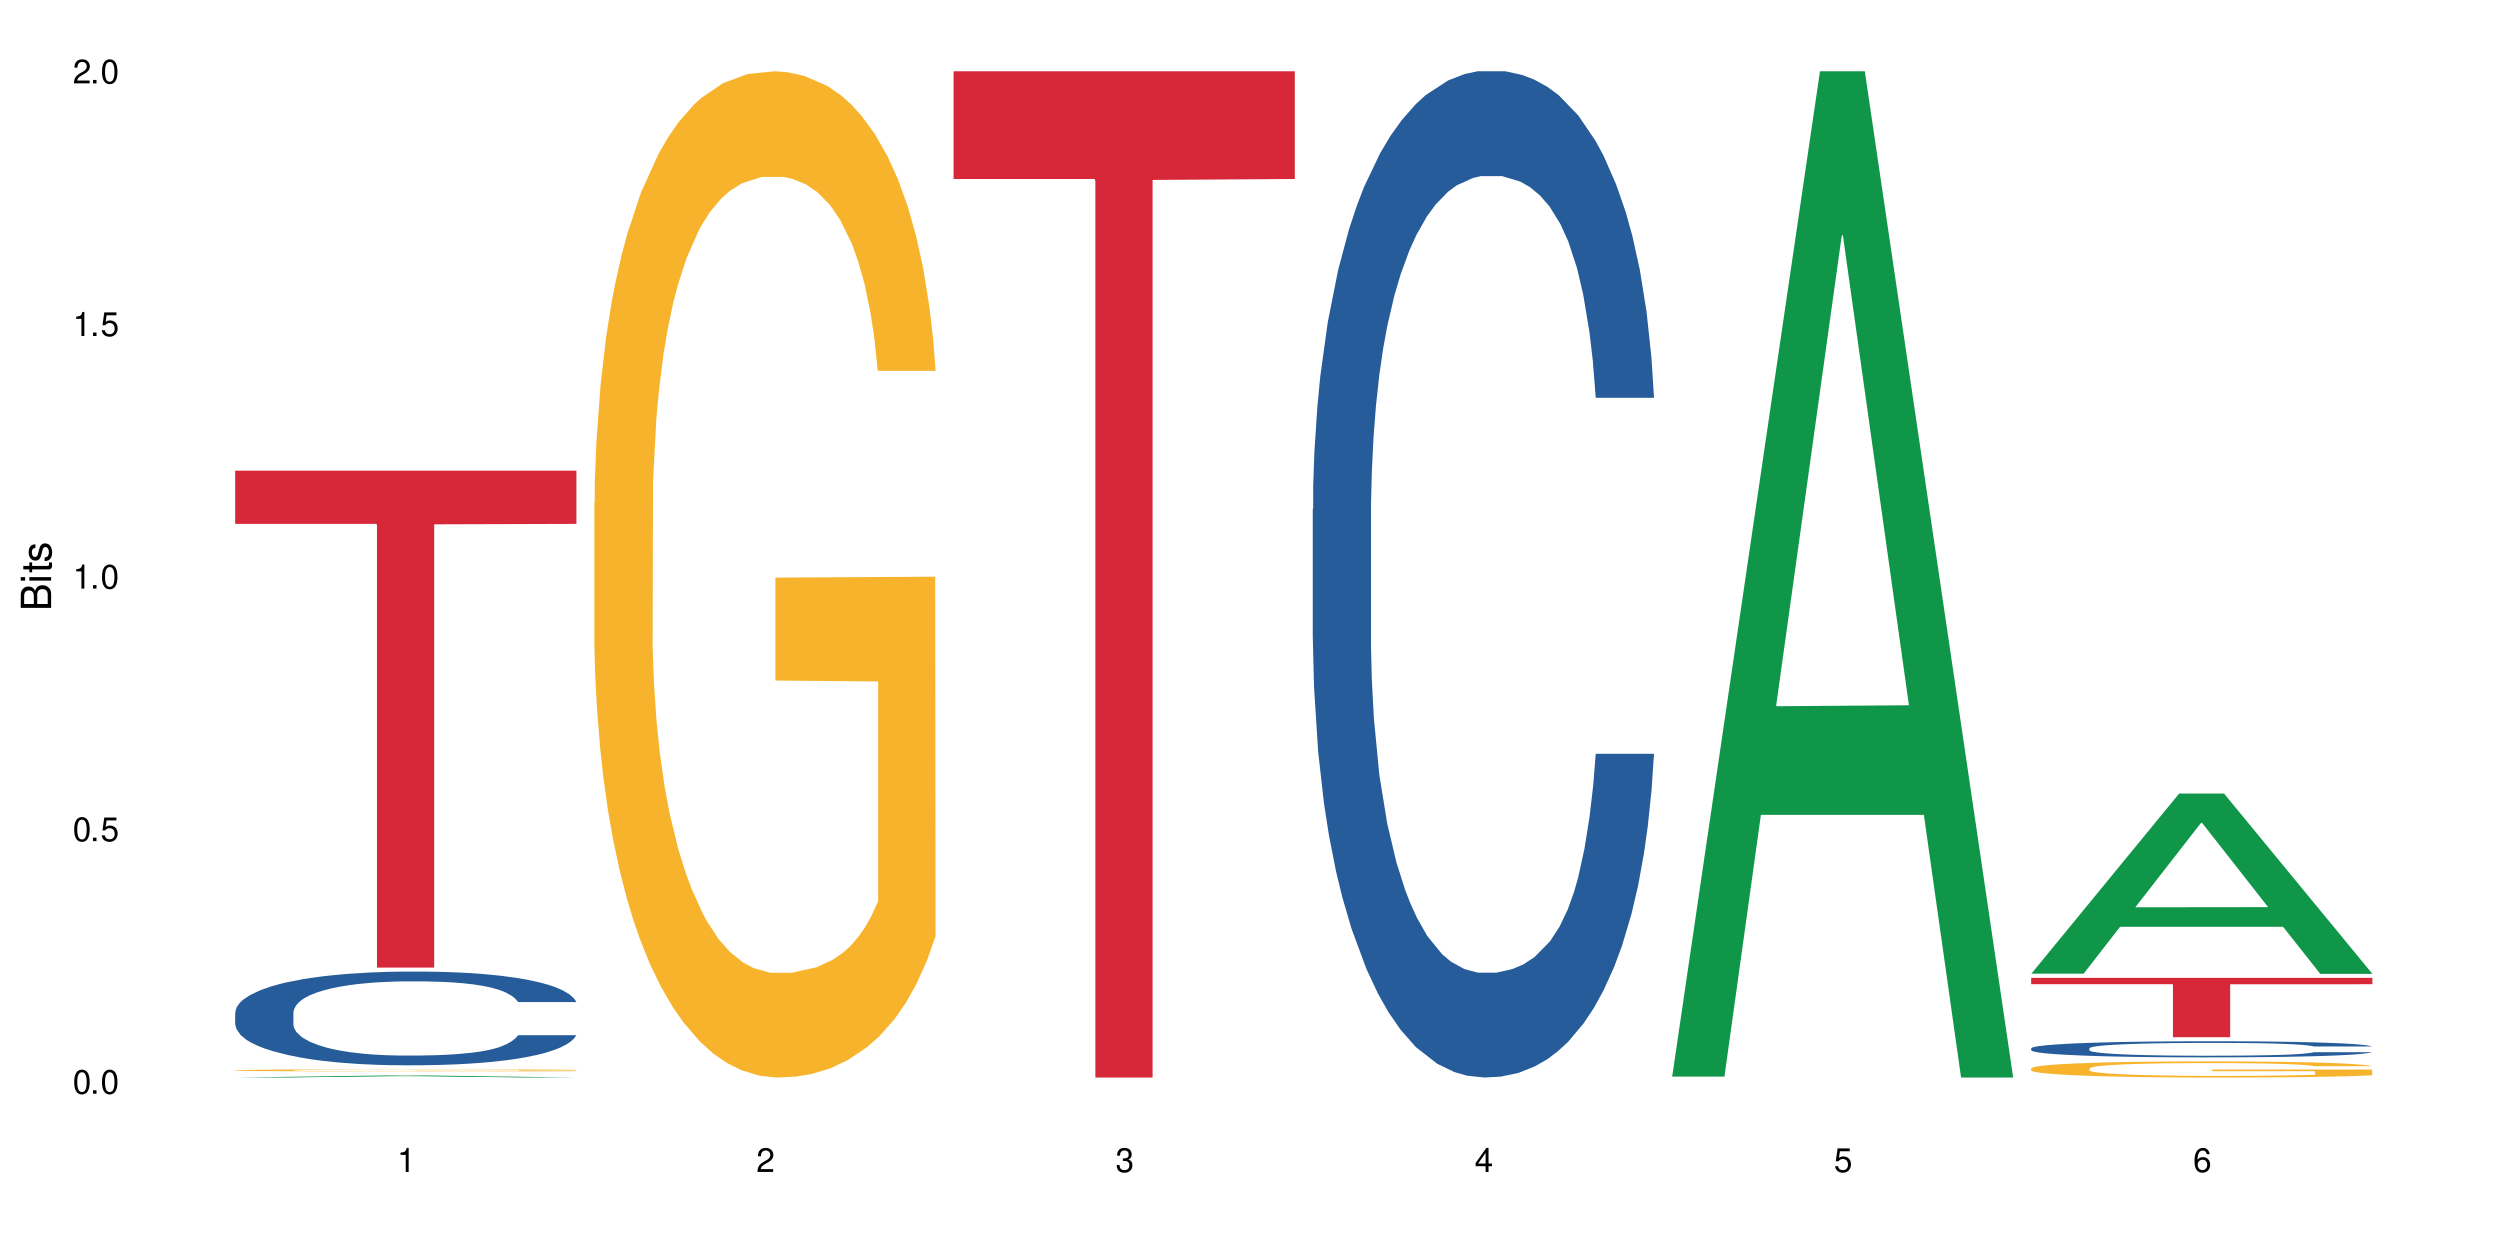
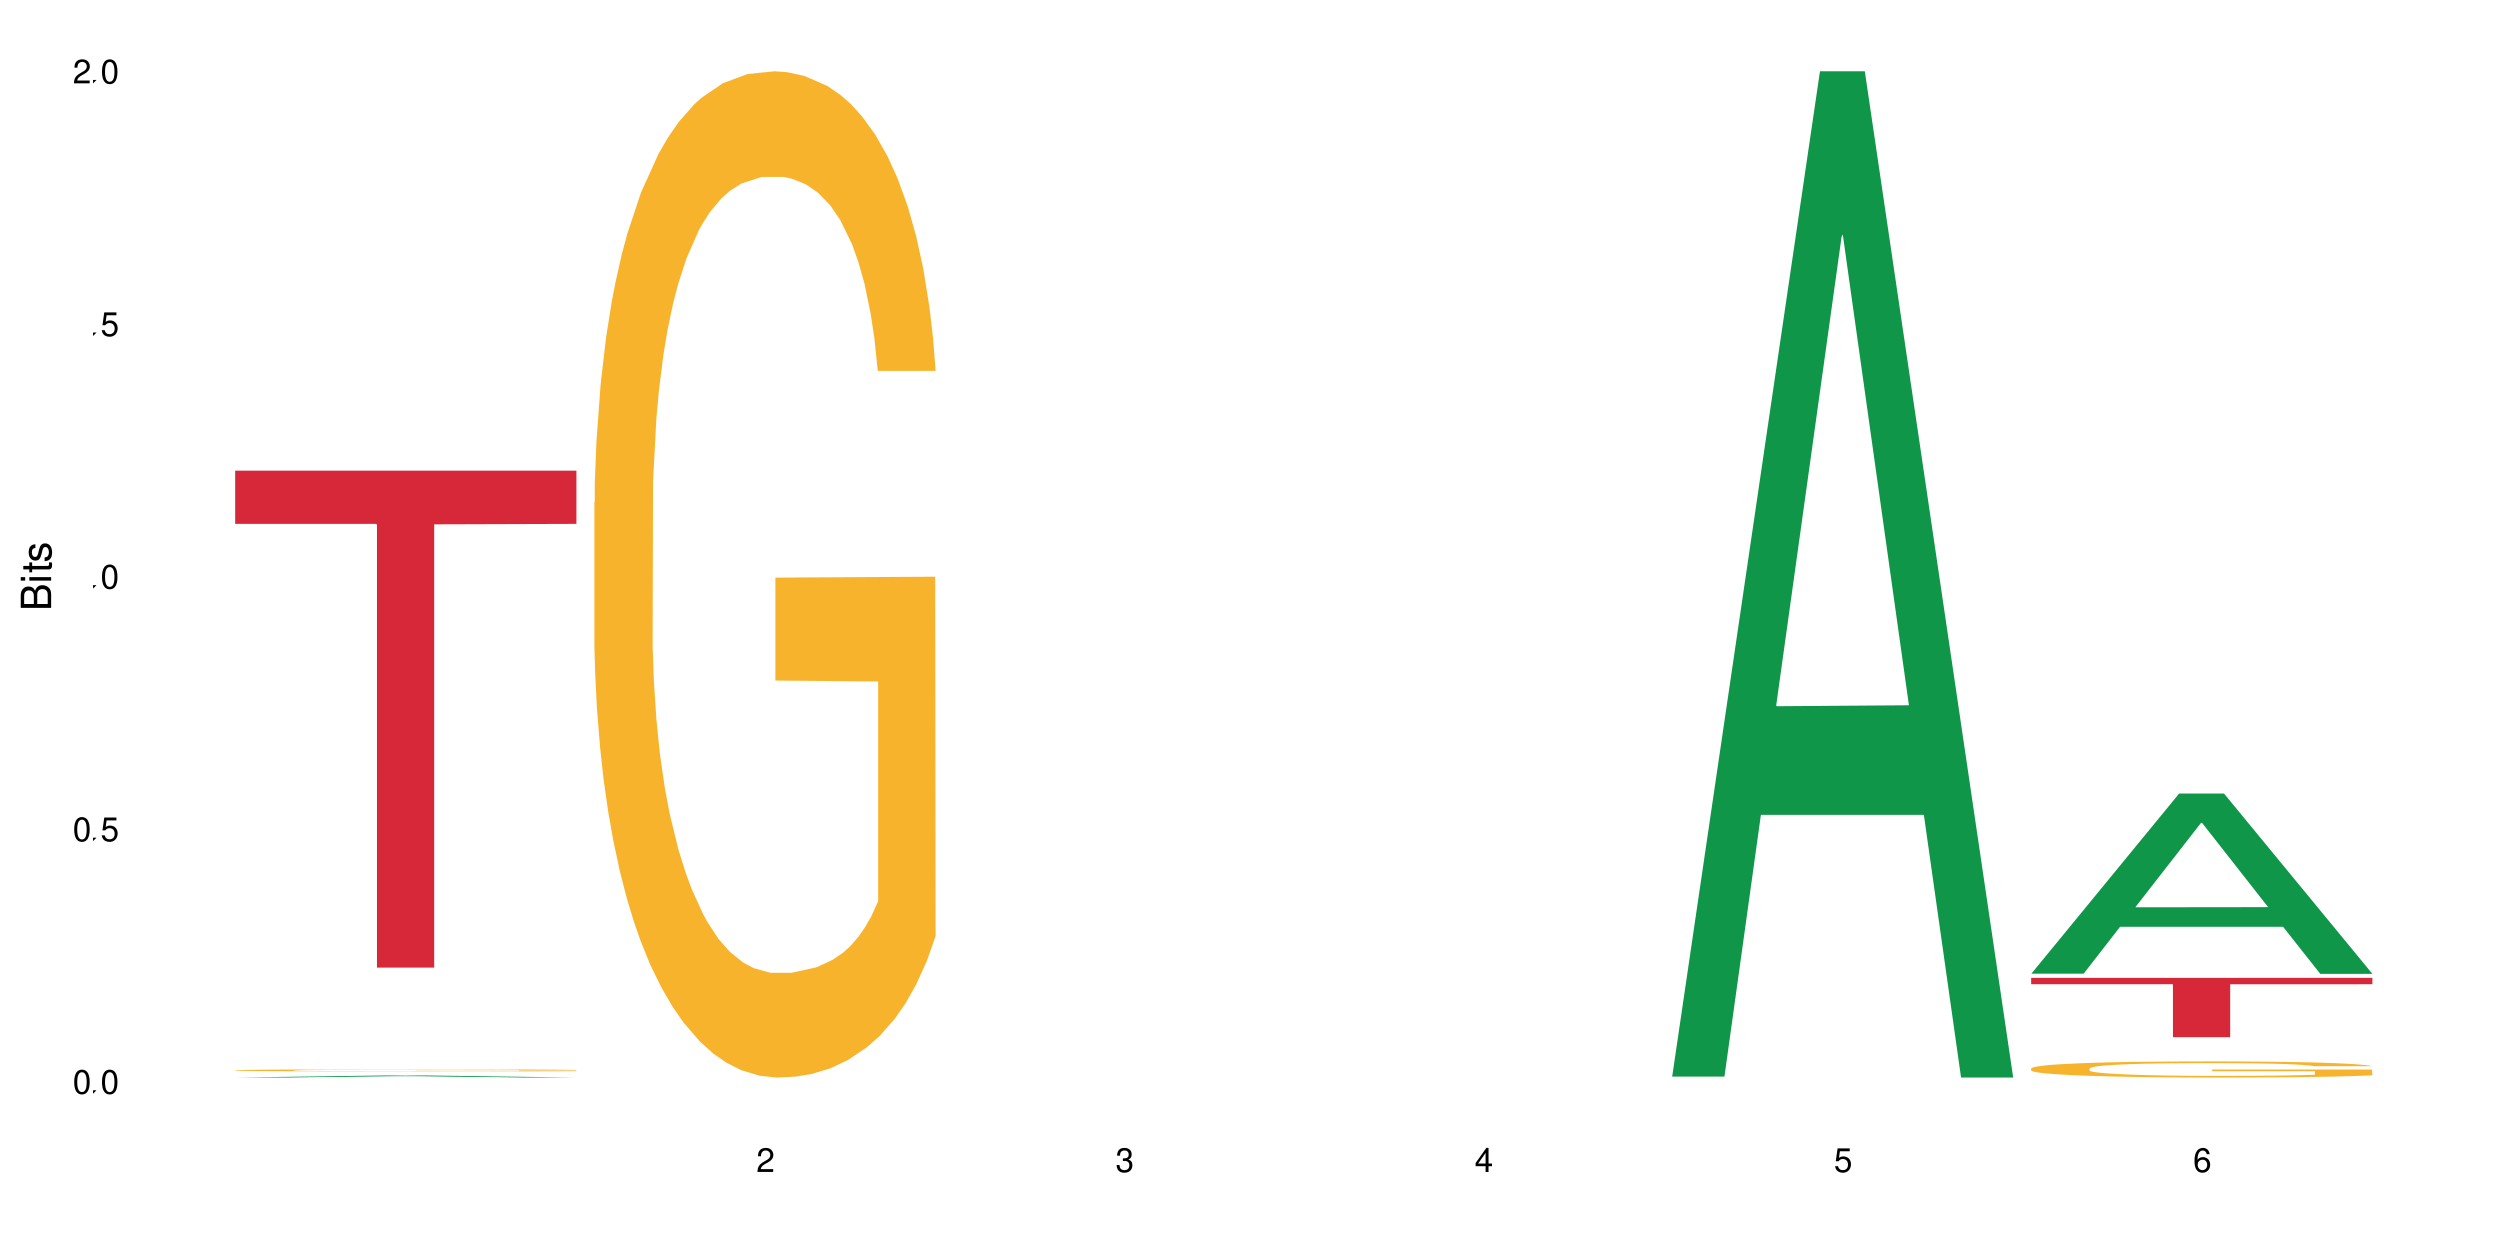
<svg xmlns="http://www.w3.org/2000/svg" xmlns:xlink="http://www.w3.org/1999/xlink" width="720" height="360" viewBox="0 0 720 360">
  <defs>
    <g>
      <g id="glyph-0-0">
</g>
      <g id="glyph-0-1">
        <path d="M 2.641 -6.938 C 2 -6.938 1.422 -6.656 1.078 -6.172 C 0.641 -5.562 0.406 -4.641 0.406 -3.359 C 0.406 -1.016 1.188 0.219 2.641 0.219 C 4.078 0.219 4.859 -1.016 4.859 -3.297 C 4.859 -4.641 4.656 -5.547 4.203 -6.172 C 3.844 -6.656 3.281 -6.938 2.641 -6.938 Z M 2.641 -6.188 C 3.547 -6.188 4 -5.25 4 -3.375 C 4 -1.406 3.562 -0.484 2.625 -0.484 C 1.734 -0.484 1.281 -1.438 1.281 -3.344 C 1.281 -5.25 1.734 -6.188 2.641 -6.188 Z M 2.641 -6.188 " />
      </g>
      <g id="glyph-0-2">
-         <path d="M 1.828 -1 L 0.828 -1 L 0.828 0 L 1.828 0 Z M 1.828 -1 " />
+         <path d="M 1.828 -1 L 0.828 -1 L 0.828 0 Z M 1.828 -1 " />
      </g>
      <g id="glyph-0-3">
        <path d="M 4.562 -6.797 L 1.062 -6.797 L 0.547 -3.094 L 1.328 -3.094 C 1.719 -3.562 2.047 -3.734 2.578 -3.734 C 3.484 -3.734 4.062 -3.109 4.062 -2.094 C 4.062 -1.125 3.484 -0.531 2.578 -0.531 C 1.828 -0.531 1.375 -0.906 1.188 -1.672 L 0.328 -1.672 C 0.453 -1.109 0.547 -0.844 0.75 -0.594 C 1.125 -0.078 1.828 0.219 2.594 0.219 C 3.969 0.219 4.922 -0.781 4.922 -2.219 C 4.922 -3.562 4.031 -4.484 2.719 -4.484 C 2.25 -4.484 1.859 -4.359 1.469 -4.062 L 1.734 -5.969 L 4.562 -5.969 Z M 4.562 -6.797 " />
      </g>
      <g id="glyph-0-4">
-         <path d="M 2.484 -4.938 L 2.484 0 L 3.328 0 L 3.328 -6.938 L 2.766 -6.938 C 2.469 -5.875 2.281 -5.734 0.984 -5.562 L 0.984 -4.938 Z M 2.484 -4.938 " />
-       </g>
+         </g>
      <g id="glyph-0-5">
        <path d="M 4.859 -0.828 L 1.281 -0.828 C 1.359 -1.406 1.672 -1.781 2.5 -2.281 L 3.469 -2.828 C 4.406 -3.344 4.906 -4.062 4.906 -4.906 C 4.906 -5.484 4.672 -6.031 4.266 -6.406 C 3.859 -6.766 3.375 -6.938 2.719 -6.938 C 1.859 -6.938 1.219 -6.625 0.844 -6.031 C 0.609 -5.672 0.5 -5.234 0.484 -4.531 L 1.328 -4.531 C 1.359 -5.016 1.406 -5.281 1.531 -5.516 C 1.75 -5.938 2.188 -6.203 2.703 -6.203 C 3.469 -6.203 4.031 -5.641 4.031 -4.891 C 4.031 -4.344 3.719 -3.859 3.125 -3.516 L 2.234 -3 C 0.812 -2.172 0.406 -1.531 0.328 -0.016 L 4.859 -0.016 Z M 4.859 -0.828 " />
      </g>
      <g id="glyph-0-6">
        <path d="M 2.125 -3.188 L 2.578 -3.188 C 3.5 -3.188 3.984 -2.766 3.984 -1.922 C 3.984 -1.062 3.469 -0.531 2.594 -0.531 C 1.656 -0.531 1.203 -1 1.156 -2.016 L 0.312 -2.016 C 0.344 -1.453 0.438 -1.094 0.609 -0.781 C 0.953 -0.109 1.625 0.219 2.547 0.219 C 3.953 0.219 4.859 -0.625 4.859 -1.938 C 4.859 -2.828 4.516 -3.297 3.703 -3.594 C 4.344 -3.844 4.656 -4.328 4.656 -5.031 C 4.656 -6.219 3.875 -6.938 2.578 -6.938 C 1.203 -6.938 0.484 -6.172 0.453 -4.703 L 1.297 -4.703 C 1.312 -5.125 1.344 -5.359 1.453 -5.578 C 1.641 -5.969 2.062 -6.203 2.594 -6.203 C 3.344 -6.203 3.797 -5.75 3.797 -5 C 3.797 -4.516 3.609 -4.219 3.25 -4.047 C 3.016 -3.953 2.703 -3.922 2.125 -3.906 Z M 2.125 -3.188 " />
      </g>
      <g id="glyph-0-7">
        <path d="M 3.141 -1.672 L 3.141 0 L 3.984 0 L 3.984 -1.672 L 4.984 -1.672 L 4.984 -2.438 L 3.984 -2.438 L 3.984 -6.938 L 3.359 -6.938 L 0.266 -2.578 L 0.266 -1.672 Z M 3.141 -2.438 L 1 -2.438 L 3.141 -5.5 Z M 3.141 -2.438 " />
      </g>
      <g id="glyph-0-8">
        <path d="M 4.781 -5.125 C 4.609 -6.266 3.891 -6.938 2.844 -6.938 C 2.094 -6.938 1.422 -6.578 1.031 -5.953 C 0.594 -5.266 0.406 -4.422 0.406 -3.172 C 0.406 -2 0.578 -1.25 0.984 -0.641 C 1.359 -0.078 1.953 0.219 2.703 0.219 C 3.984 0.219 4.922 -0.75 4.922 -2.094 C 4.922 -3.375 4.062 -4.281 2.844 -4.281 C 2.172 -4.281 1.641 -4.031 1.281 -3.516 C 1.281 -5.234 1.828 -6.188 2.797 -6.188 C 3.391 -6.188 3.797 -5.797 3.938 -5.125 Z M 2.734 -3.531 C 3.547 -3.531 4.062 -2.953 4.062 -2.031 C 4.062 -1.156 3.484 -0.531 2.703 -0.531 C 1.922 -0.531 1.328 -1.188 1.328 -2.078 C 1.328 -2.938 1.906 -3.531 2.734 -3.531 Z M 2.734 -3.531 " />
      </g>
      <g id="glyph-1-0">
</g>
      <g id="glyph-1-1">
        <path d="M 0 -0.953 L 0 -4.891 C 0 -5.719 -0.234 -6.344 -0.734 -6.797 C -1.188 -7.234 -1.812 -7.469 -2.5 -7.469 C -3.547 -7.469 -4.188 -7 -4.625 -5.875 C -4.984 -6.688 -5.625 -7.094 -6.531 -7.094 C -7.172 -7.094 -7.734 -6.859 -8.141 -6.391 C -8.562 -5.922 -8.75 -5.344 -8.75 -4.5 L -8.75 -0.953 Z M -4.984 -2.062 L -7.766 -2.062 L -7.766 -4.219 C -7.766 -4.844 -7.688 -5.203 -7.453 -5.5 C -7.219 -5.812 -6.859 -5.969 -6.375 -5.969 C -5.891 -5.969 -5.531 -5.812 -5.297 -5.5 C -5.062 -5.203 -4.984 -4.844 -4.984 -4.219 Z M -0.984 -2.062 L -4 -2.062 L -4 -4.781 C -4 -5.766 -3.438 -6.359 -2.484 -6.359 C -1.547 -6.359 -0.984 -5.766 -0.984 -4.781 Z M -0.984 -2.062 " />
      </g>
      <g id="glyph-1-2">
        <path d="M -6.281 -1.797 L -6.281 -0.797 L 0 -0.797 L 0 -1.797 Z M -8.75 -1.797 L -8.75 -0.797 L -7.484 -0.797 L -7.484 -1.797 Z M -8.75 -1.797 " />
      </g>
      <g id="glyph-1-3">
        <path d="M -6.281 -3.047 L -6.281 -2.016 L -8.016 -2.016 L -8.016 -1.016 L -6.281 -1.016 L -6.281 -0.172 L -5.469 -0.172 L -5.469 -1.016 L -0.719 -1.016 C -0.078 -1.016 0.281 -1.453 0.281 -2.234 C 0.281 -2.5 0.25 -2.719 0.188 -3.047 L -0.641 -3.047 C -0.609 -2.906 -0.594 -2.766 -0.594 -2.562 C -0.594 -2.141 -0.719 -2.016 -1.156 -2.016 L -5.469 -2.016 L -5.469 -3.047 Z M -6.281 -3.047 " />
      </g>
      <g id="glyph-1-4">
        <path d="M -4.531 -5.25 C -5.766 -5.25 -6.469 -4.422 -6.469 -2.969 C -6.469 -1.516 -5.719 -0.562 -4.547 -0.562 C -3.562 -0.562 -3.094 -1.062 -2.734 -2.562 L -2.516 -3.484 C -2.344 -4.188 -2.094 -4.469 -1.641 -4.469 C -1.047 -4.469 -0.641 -3.875 -0.641 -3 C -0.641 -2.453 -0.797 -2 -1.062 -1.75 C -1.25 -1.594 -1.422 -1.531 -1.875 -1.469 L -1.875 -0.406 C -0.422 -0.453 0.281 -1.266 0.281 -2.922 C 0.281 -4.5 -0.5 -5.516 -1.719 -5.516 C -2.656 -5.516 -3.172 -4.984 -3.469 -3.734 L -3.703 -2.766 C -3.891 -1.953 -4.156 -1.609 -4.594 -1.609 C -5.188 -1.609 -5.547 -2.125 -5.547 -2.938 C -5.547 -3.75 -5.203 -4.172 -4.531 -4.203 Z M -4.531 -5.25 " />
      </g>
    </g>
  </defs>
  <rect x="-72" y="-36" width="864" height="432" fill="rgb(100%, 100%, 100%)" fill-opacity="1" />
  <path fill-rule="nonzero" fill="rgb(6.275%, 58.824%, 28.235%)" fill-opacity="1" d="M 67.73 310.332 L 67.836 310.332 L 110.359 309.738 L 123.273 309.738 L 166.008 310.332 L 150.992 310.332 L 140.281 310.176 L 93.352 310.176 L 82.852 310.332 L 67.73 310.332 L 97.863 310.113 L 135.977 310.113 L 116.973 309.836 L 116.766 309.832 L 116.555 309.836 L 97.758 310.113 L 97.863 310.113 Z M 67.73 310.332 " />
-   <path fill-rule="nonzero" fill="rgb(14.51%, 36.078%, 60%)" fill-opacity="1" d="M 67.73 291.57 L 67.852 291.543 L 67.852 290.953 L 68.211 290.016 L 69.051 288.832 L 69.887 288.016 L 72.047 286.562 L 75.043 285.156 L 78.156 284.07 L 80.434 283.43 L 82.473 282.934 L 87.145 282.023 L 90.145 281.555 L 93.379 281.133 L 97.332 280.715 L 100.211 280.469 L 106.684 280.074 L 111.477 279.902 L 115.191 279.828 L 123.223 279.828 L 128.016 279.926 L 131.492 280.051 L 135.324 280.246 L 138.562 280.469 L 144.195 281.012 L 149.227 281.703 L 151.504 282.098 L 155.102 282.859 L 157.855 283.602 L 159.773 284.242 L 161.934 285.156 L 163.848 286.266 L 165.289 287.523 L 166.008 288.586 L 149.227 288.586 L 148.391 287.598 L 147.43 286.832 L 145.633 285.82 L 143.836 285.105 L 141.316 284.391 L 139.039 283.922 L 135.926 283.453 L 133.168 283.156 L 130.293 282.934 L 127.535 282.789 L 122.262 282.641 L 116.148 282.641 L 113.871 282.688 L 109.199 282.887 L 106.684 283.059 L 103.086 283.402 L 100.57 283.723 L 97.574 284.219 L 95.535 284.637 L 93.02 285.277 L 91.223 285.848 L 89.184 286.66 L 87.984 287.277 L 86.906 287.969 L 85.949 288.781 L 85.23 289.645 L 84.75 290.559 L 84.508 291.445 L 84.508 295.27 L 84.75 296.156 L 85.348 297.191 L 86.906 298.699 L 89.184 300.004 L 91.82 301.043 L 94.336 301.781 L 95.777 302.125 L 97.691 302.52 L 100.688 303.016 L 105.004 303.508 L 107.52 303.707 L 111.355 303.902 L 115.312 304 L 120.586 304 L 125.258 303.902 L 128.375 303.781 L 131.609 303.582 L 136.043 303.164 L 138.801 302.77 L 141.199 302.301 L 142.996 301.832 L 144.195 301.438 L 145.992 300.672 L 147.43 299.832 L 148.508 298.969 L 149.227 298.129 L 166.008 298.129 L 165.289 299.117 L 164.207 300.078 L 163.129 300.793 L 161.453 301.656 L 159.535 302.422 L 156.777 303.285 L 154.5 303.852 L 151.504 304.469 L 148.75 304.938 L 145.754 305.359 L 141.316 305.852 L 138.441 306.098 L 135.324 306.32 L 131.609 306.52 L 126.938 306.691 L 121.902 306.789 L 117.227 306.812 L 112.195 306.766 L 108.48 306.664 L 103.566 306.445 L 97.453 306 L 93.02 305.531 L 89.543 305.062 L 86.547 304.57 L 83.191 303.902 L 78.875 302.816 L 76.238 301.98 L 74.441 301.289 L 72.406 300.324 L 70.969 299.461 L 69.289 298.082 L 68.09 296.328 L 67.73 294.973 Z M 67.73 291.57 " />
  <path fill-rule="nonzero" fill="rgb(96.863%, 70.196%, 16.863%)" fill-opacity="1" d="M 67.73 308.234 L 67.852 308.23 L 67.852 308.223 L 68.332 308.195 L 69.527 308.164 L 71.086 308.137 L 72.766 308.113 L 73.844 308.102 L 75.641 308.086 L 77.199 308.074 L 81.152 308.051 L 86.188 308.027 L 88.945 308.016 L 92.059 308.008 L 96.496 307.996 L 98.531 307.992 L 104.766 307.984 L 111.836 307.98 L 119.625 307.977 L 123.223 307.977 L 128.133 307.98 L 134.848 307.984 L 138.68 307.992 L 141.676 307.996 L 144.793 308.004 L 148.629 308.016 L 152.223 308.027 L 155.102 308.043 L 157.977 308.059 L 160.375 308.074 L 162.41 308.094 L 164.207 308.117 L 165.289 308.137 L 166.008 308.156 L 149.348 308.156 L 148.391 308.137 L 147.309 308.121 L 145.512 308.102 L 141.918 308.078 L 138.562 308.066 L 135.684 308.059 L 132.09 308.051 L 128.613 308.043 L 124.66 308.043 L 122.262 308.039 L 115.91 308.039 L 110.156 308.043 L 106.801 308.047 L 104.406 308.051 L 101.047 308.062 L 99.012 308.066 L 97.812 308.07 L 94.219 308.09 L 91.82 308.105 L 90.504 308.113 L 88.824 308.129 L 87.625 308.145 L 86.309 308.168 L 85.59 308.184 L 84.629 308.219 L 84.508 308.316 L 84.871 308.34 L 85.59 308.359 L 86.547 308.379 L 87.984 308.402 L 89.422 308.418 L 91.941 308.438 L 94.098 308.453 L 95.777 308.461 L 99.012 308.477 L 100.328 308.48 L 103.445 308.492 L 106.684 308.5 L 110.637 308.504 L 113.633 308.508 L 118.426 308.512 L 124.539 308.512 L 131.73 308.508 L 136.285 308.504 L 139.398 308.5 L 141.438 308.496 L 143.953 308.488 L 145.754 308.484 L 147.43 308.477 L 149.469 308.469 L 149.469 308.34 L 119.863 308.34 L 119.863 308.277 L 165.887 308.277 L 166.008 308.488 L 163.488 308.504 L 160.375 308.52 L 157.379 308.527 L 154.262 308.539 L 149.828 308.547 L 146.23 308.555 L 140.719 308.562 L 135.684 308.566 L 130.41 308.57 L 125.738 308.574 L 120.223 308.574 L 115.312 308.57 L 110.039 308.57 L 105.844 308.562 L 102.008 308.559 L 98.172 308.551 L 93.379 308.539 L 90.262 308.531 L 87.027 308.52 L 83.789 308.508 L 80.914 308.492 L 77.078 308.469 L 75.043 308.449 L 73.125 308.434 L 71.688 308.414 L 70.367 308.395 L 69.41 308.379 L 68.449 308.355 L 67.969 308.336 L 67.73 308.316 Z M 67.73 308.234 " />
  <path fill-rule="nonzero" fill="rgb(83.922%, 15.686%, 22.353%)" fill-opacity="1" d="M 67.73 135.555 L 166.008 135.555 L 166.008 150.875 L 125.047 151.008 L 125.047 278.664 L 108.57 278.664 L 108.57 151.145 L 108.332 150.875 L 67.73 150.875 Z M 67.73 135.555 " />
  <path fill-rule="nonzero" fill="rgb(96.863%, 70.196%, 16.863%)" fill-opacity="1" d="M 171.18 144.652 L 171.297 144.387 L 171.297 139.094 L 171.777 127.184 L 172.977 110.777 L 174.535 97.277 L 176.211 86.691 L 177.293 81.133 L 179.09 73.195 L 180.648 67.371 L 184.602 55.461 L 189.637 44.348 L 192.391 39.582 L 195.508 35.082 L 199.941 30.055 L 201.98 28.203 L 208.211 23.965 L 215.281 21.32 L 223.074 20.527 L 226.668 20.789 L 231.582 21.848 L 238.293 24.762 L 242.129 27.406 L 245.125 30.055 L 248.242 33.496 L 252.078 38.789 L 255.672 45.141 L 258.547 51.492 L 261.426 59.43 L 263.82 67.902 L 265.859 77.164 L 267.656 88.281 L 268.734 97.543 L 269.453 106.805 L 252.797 106.805 L 251.836 97.543 L 250.758 90.398 L 248.961 81.664 L 247.164 75.312 L 245.363 70.281 L 242.008 63.402 L 239.133 59.168 L 235.539 55.461 L 232.062 53.078 L 228.105 51.492 L 225.711 50.961 L 219.359 50.961 L 213.605 52.816 L 210.25 54.934 L 207.852 57.051 L 204.496 61.02 L 202.461 64.195 L 201.262 66.312 L 197.664 74.516 L 195.27 81.93 L 193.949 86.957 L 192.273 94.898 L 191.074 102.043 L 189.754 112.629 L 189.035 120.57 L 188.078 138.566 L 187.957 186.207 L 188.316 196.262 L 189.035 207.113 L 189.996 216.641 L 191.434 226.699 L 192.871 234.375 L 195.387 244.695 L 197.547 251.578 L 199.223 256.078 L 202.461 263.223 L 203.777 265.605 L 206.895 270.367 L 210.129 274.074 L 214.086 277.25 L 217.082 278.836 L 221.875 280.16 L 227.988 280.16 L 235.18 278.574 L 239.73 276.457 L 242.848 274.34 L 244.887 272.484 L 247.402 269.574 L 249.199 266.926 L 250.879 264.016 L 252.914 259.516 L 252.914 196.262 L 223.312 195.996 L 223.312 166.355 L 269.336 166.09 L 269.453 269.574 L 266.938 276.719 L 263.82 283.602 L 260.824 288.895 L 257.711 293.395 L 253.273 298.422 L 249.68 301.598 L 244.168 305.305 L 239.133 307.688 L 233.859 309.273 L 229.184 310.066 L 223.672 310.332 L 218.758 309.805 L 213.484 308.215 L 209.289 306.098 L 205.457 303.453 L 201.621 300.012 L 196.828 294.453 L 193.711 289.953 L 190.473 284.395 L 187.238 277.777 L 184.363 270.633 L 182.445 265.074 L 180.527 258.723 L 178.488 250.781 L 176.57 241.785 L 175.133 233.578 L 173.816 224.316 L 172.855 215.582 L 171.898 203.672 L 171.418 194.145 L 171.18 185.941 Z M 171.18 144.652 " />
-   <path fill-rule="nonzero" fill="rgb(83.922%, 15.686%, 22.353%)" fill-opacity="1" d="M 274.629 20.527 L 372.902 20.527 L 372.902 51.547 L 331.945 51.82 L 331.945 310.332 L 315.465 310.332 L 315.465 52.094 L 315.227 51.547 L 274.629 51.547 Z M 274.629 20.527 " />
-   <path fill-rule="nonzero" fill="rgb(14.51%, 36.078%, 60%)" fill-opacity="1" d="M 378.074 146.621 L 378.195 146.355 L 378.195 140 L 378.555 129.934 L 379.395 117.215 L 380.23 108.477 L 382.391 92.844 L 385.387 77.746 L 388.5 66.09 L 390.777 59.203 L 392.816 53.902 L 397.492 44.102 L 400.488 39.07 L 403.723 34.566 L 407.676 30.062 L 410.555 27.414 L 417.027 23.176 L 421.82 21.32 L 425.535 20.527 L 433.566 20.527 L 438.359 21.586 L 441.836 22.91 L 445.668 25.031 L 448.906 27.414 L 454.539 33.242 L 459.57 40.66 L 461.848 44.898 L 465.445 53.109 L 468.199 61.055 L 470.117 67.945 L 472.277 77.746 L 474.191 89.668 L 475.633 103.176 L 476.352 114.566 L 459.57 114.566 L 458.734 103.973 L 457.773 95.758 L 455.977 84.898 L 454.18 77.215 L 451.66 69.535 L 449.383 64.5 L 446.27 59.469 L 443.512 56.289 L 440.637 53.902 L 437.879 52.316 L 432.605 50.727 L 426.492 50.727 L 424.215 51.254 L 419.543 53.375 L 417.027 55.23 L 413.43 58.938 L 410.914 62.383 L 407.918 67.68 L 405.879 72.184 L 403.363 79.07 L 401.566 85.164 L 399.527 93.906 L 398.328 100.527 L 397.25 107.945 L 396.293 116.688 L 395.574 125.957 L 395.094 135.762 L 394.855 145.297 L 394.855 186.355 L 395.094 195.895 L 395.691 207.02 L 397.25 223.18 L 399.527 237.219 L 402.164 248.344 L 404.68 256.293 L 406.121 260 L 408.035 264.238 L 411.035 269.535 L 415.348 274.836 L 417.863 276.953 L 421.699 279.074 L 425.656 280.133 L 430.93 280.133 L 435.602 279.074 L 438.719 277.75 L 441.953 275.629 L 446.387 271.125 L 449.145 266.887 L 451.543 261.855 L 453.34 256.82 L 454.539 252.582 L 456.336 244.371 L 457.773 235.363 L 458.852 226.094 L 459.57 217.086 L 476.352 217.086 L 475.633 227.684 L 474.555 238.012 L 473.473 245.695 L 471.797 254.969 L 469.879 263.18 L 467.121 272.449 L 464.844 278.543 L 461.848 285.168 L 459.094 290.199 L 456.098 294.703 L 451.66 300 L 448.785 302.648 L 445.668 305.035 L 441.953 307.152 L 437.281 309.008 L 432.246 310.066 L 427.574 310.332 L 422.539 309.801 L 418.824 308.742 L 413.91 306.359 L 407.797 301.59 L 403.363 296.559 L 399.887 291.523 L 396.891 286.227 L 393.535 279.074 L 389.223 267.418 L 386.586 258.41 L 384.785 250.992 L 382.75 240.664 L 381.312 231.391 L 379.633 216.555 L 378.434 197.746 L 378.074 183.18 Z M 378.074 146.621 " />
  <path fill-rule="nonzero" fill="rgb(6.275%, 58.824%, 28.235%)" fill-opacity="1" d="M 481.523 310.059 L 481.629 309.789 L 524.152 20.527 L 537.066 20.527 L 579.797 310.332 L 564.785 310.332 L 554.074 234.684 L 507.141 234.684 L 496.641 310.059 L 481.523 310.059 L 511.656 203.391 L 549.77 203.117 L 530.766 67.875 L 530.555 67.602 L 530.348 68.418 L 511.551 203.117 L 511.656 203.391 Z M 481.523 310.059 " />
  <path fill-rule="nonzero" fill="rgb(6.275%, 58.824%, 28.235%)" fill-opacity="1" d="M 584.973 280.418 L 585.074 280.367 L 627.598 228.535 L 640.512 228.535 L 683.246 280.465 L 668.23 280.465 L 657.523 266.91 L 610.59 266.91 L 600.09 280.418 L 584.973 280.418 L 615.105 261.301 L 653.219 261.254 L 634.215 237.02 L 634.004 236.969 L 633.793 237.117 L 615 261.254 L 615.105 261.301 Z M 584.973 280.418 " />
-   <path fill-rule="nonzero" fill="rgb(14.51%, 36.078%, 60%)" fill-opacity="1" d="M 584.973 301.902 L 585.09 301.898 L 585.09 301.797 L 585.449 301.633 L 586.289 301.43 L 587.129 301.289 L 589.285 301.039 L 592.281 300.797 L 595.398 300.613 L 597.676 300.5 L 599.711 300.418 L 604.387 300.258 L 607.383 300.18 L 610.617 300.105 L 614.574 300.035 L 617.449 299.992 L 623.922 299.926 L 628.715 299.895 L 632.43 299.883 L 640.461 299.883 L 645.254 299.898 L 648.73 299.918 L 652.566 299.953 L 655.801 299.992 L 661.434 300.086 L 666.469 300.203 L 668.746 300.273 L 672.34 300.402 L 675.098 300.531 L 677.016 300.641 L 679.172 300.797 L 681.09 300.988 L 682.527 301.207 L 683.246 301.387 L 666.469 301.387 L 665.629 301.219 L 664.672 301.086 L 662.871 300.914 L 661.074 300.789 L 658.559 300.668 L 656.281 300.586 L 653.164 300.504 L 650.406 300.453 L 647.531 300.418 L 644.773 300.391 L 639.504 300.367 L 633.391 300.367 L 631.113 300.375 L 626.438 300.406 L 623.922 300.438 L 620.328 300.496 L 617.809 300.551 L 614.812 300.637 L 612.777 300.711 L 610.258 300.82 L 608.461 300.918 L 606.426 301.059 L 605.227 301.164 L 604.148 301.281 L 603.188 301.422 L 602.469 301.57 L 601.988 301.727 L 601.75 301.879 L 601.75 302.539 L 601.988 302.691 L 602.59 302.871 L 604.148 303.129 L 606.426 303.355 L 609.059 303.531 L 611.578 303.66 L 613.016 303.719 L 614.934 303.785 L 617.93 303.871 L 622.242 303.957 L 624.762 303.992 L 628.598 304.023 L 632.551 304.043 L 637.824 304.043 L 642.5 304.023 L 645.613 304.004 L 648.852 303.969 L 653.285 303.898 L 656.043 303.828 L 658.438 303.75 L 660.234 303.668 L 661.434 303.602 L 663.23 303.469 L 664.672 303.324 L 665.75 303.176 L 666.469 303.031 L 683.246 303.031 L 682.527 303.199 L 681.449 303.367 L 680.371 303.488 L 678.691 303.637 L 676.773 303.77 L 674.02 303.918 L 671.742 304.016 L 668.746 304.121 L 665.988 304.203 L 662.992 304.273 L 658.559 304.359 L 655.68 304.402 L 652.566 304.441 L 648.852 304.473 L 644.176 304.504 L 639.141 304.52 L 634.469 304.523 L 629.434 304.516 L 625.719 304.5 L 620.805 304.461 L 614.695 304.387 L 610.258 304.305 L 606.785 304.223 L 603.789 304.141 L 600.43 304.023 L 596.117 303.836 L 593.48 303.691 L 591.684 303.574 L 589.645 303.41 L 588.207 303.262 L 586.527 303.023 L 585.332 302.723 L 584.973 302.488 Z M 584.973 301.902 " />
  <path fill-rule="nonzero" fill="rgb(96.863%, 70.196%, 16.863%)" fill-opacity="1" d="M 584.973 307.68 L 585.09 307.672 L 585.09 307.59 L 585.57 307.398 L 586.77 307.137 L 588.328 306.918 L 590.004 306.75 L 591.082 306.66 L 592.883 306.531 L 594.438 306.441 L 598.395 306.25 L 603.426 306.07 L 606.184 305.996 L 609.301 305.922 L 613.734 305.84 L 615.773 305.812 L 622.004 305.742 L 629.074 305.703 L 636.867 305.688 L 640.461 305.691 L 645.375 305.711 L 652.086 305.758 L 655.922 305.801 L 658.918 305.84 L 662.035 305.898 L 665.867 305.98 L 669.465 306.082 L 672.34 306.184 L 675.215 306.312 L 677.613 306.449 L 679.652 306.598 L 681.449 306.773 L 682.527 306.922 L 683.246 307.07 L 666.586 307.07 L 665.629 306.922 L 664.551 306.809 L 662.754 306.668 L 660.953 306.566 L 659.156 306.484 L 655.801 306.375 L 652.926 306.309 L 649.328 306.25 L 645.855 306.211 L 641.898 306.184 L 639.504 306.176 L 633.148 306.176 L 627.398 306.207 L 624.043 306.238 L 621.645 306.273 L 618.289 306.336 L 616.25 306.387 L 615.055 306.422 L 611.457 306.555 L 609.059 306.672 L 607.742 306.754 L 606.062 306.879 L 604.867 306.996 L 603.547 307.164 L 602.828 307.293 L 601.871 307.582 L 601.75 308.344 L 602.109 308.504 L 602.828 308.68 L 603.789 308.832 L 605.227 308.992 L 606.664 309.117 L 609.18 309.281 L 611.336 309.391 L 613.016 309.465 L 616.25 309.578 L 617.57 309.617 L 620.688 309.691 L 623.922 309.75 L 627.875 309.801 L 630.871 309.828 L 635.668 309.848 L 641.777 309.848 L 648.969 309.824 L 653.523 309.789 L 656.641 309.754 L 658.676 309.727 L 661.195 309.68 L 662.992 309.637 L 664.672 309.59 L 666.707 309.52 L 666.707 308.504 L 637.105 308.5 L 637.105 308.027 L 683.125 308.02 L 683.246 309.68 L 680.73 309.793 L 677.613 309.902 L 674.617 309.988 L 671.5 310.062 L 667.066 310.141 L 663.473 310.191 L 657.957 310.25 L 652.926 310.289 L 647.652 310.316 L 642.977 310.328 L 637.465 310.332 L 632.551 310.324 L 627.277 310.297 L 623.082 310.266 L 619.246 310.223 L 615.414 310.168 L 610.617 310.078 L 607.504 310.008 L 604.266 309.918 L 601.031 309.812 L 598.156 309.695 L 596.238 309.605 L 594.32 309.504 L 592.281 309.379 L 590.363 309.234 L 588.926 309.102 L 587.609 308.953 L 586.648 308.812 L 585.691 308.625 L 585.211 308.473 L 584.973 308.34 Z M 584.973 307.68 " />
  <path fill-rule="nonzero" fill="rgb(83.922%, 15.686%, 22.353%)" fill-opacity="1" d="M 584.973 281.629 L 683.246 281.629 L 683.246 283.457 L 642.289 283.477 L 642.289 298.719 L 625.809 298.719 L 625.809 283.492 L 625.57 283.457 L 584.973 283.457 Z M 584.973 281.629 " />
  <g fill="rgb(0%, 0%, 0%)" fill-opacity="1">
    <use xlink:href="#glyph-0-1" x="20.965" y="314.993" />
    <use xlink:href="#glyph-0-2" x="25.965" y="314.993" />
    <use xlink:href="#glyph-0-1" x="28.965" y="314.993" />
  </g>
  <g fill="rgb(0%, 0%, 0%)" fill-opacity="1">
    <use xlink:href="#glyph-0-1" x="20.965" y="242.251" />
    <use xlink:href="#glyph-0-2" x="25.965" y="242.251" />
    <use xlink:href="#glyph-0-3" x="28.965" y="242.251" />
  </g>
  <g fill="rgb(0%, 0%, 0%)" fill-opacity="1">
    <use xlink:href="#glyph-0-4" x="20.965" y="169.509" />
    <use xlink:href="#glyph-0-2" x="25.965" y="169.509" />
    <use xlink:href="#glyph-0-1" x="28.965" y="169.509" />
  </g>
  <g fill="rgb(0%, 0%, 0%)" fill-opacity="1">
    <use xlink:href="#glyph-0-4" x="20.965" y="96.767" />
    <use xlink:href="#glyph-0-2" x="25.965" y="96.767" />
    <use xlink:href="#glyph-0-3" x="28.965" y="96.767" />
  </g>
  <g fill="rgb(0%, 0%, 0%)" fill-opacity="1">
    <use xlink:href="#glyph-0-5" x="20.965" y="24.024" />
    <use xlink:href="#glyph-0-2" x="25.965" y="24.024" />
    <use xlink:href="#glyph-0-1" x="28.965" y="24.024" />
  </g>
  <g fill="rgb(0%, 0%, 0%)" fill-opacity="1">
    <use xlink:href="#glyph-0-4" x="114.367" y="337.532" />
  </g>
  <g fill="rgb(0%, 0%, 0%)" fill-opacity="1">
    <use xlink:href="#glyph-0-5" x="217.816" y="337.532" />
  </g>
  <g fill="rgb(0%, 0%, 0%)" fill-opacity="1">
    <use xlink:href="#glyph-0-6" x="321.266" y="337.532" />
  </g>
  <g fill="rgb(0%, 0%, 0%)" fill-opacity="1">
    <use xlink:href="#glyph-0-7" x="424.711" y="337.532" />
  </g>
  <g fill="rgb(0%, 0%, 0%)" fill-opacity="1">
    <use xlink:href="#glyph-0-3" x="528.16" y="337.532" />
  </g>
  <g fill="rgb(0%, 0%, 0%)" fill-opacity="1">
    <use xlink:href="#glyph-0-8" x="631.609" y="337.532" />
  </g>
  <g fill="rgb(0%, 0%, 0%)" fill-opacity="1">
    <use xlink:href="#glyph-1-1" x="14.725" y="176.012" />
    <use xlink:href="#glyph-1-2" x="14.725" y="168.012" />
    <use xlink:href="#glyph-1-3" x="14.725" y="165.012" />
    <use xlink:href="#glyph-1-4" x="14.725" y="162.012" />
  </g>
</svg>